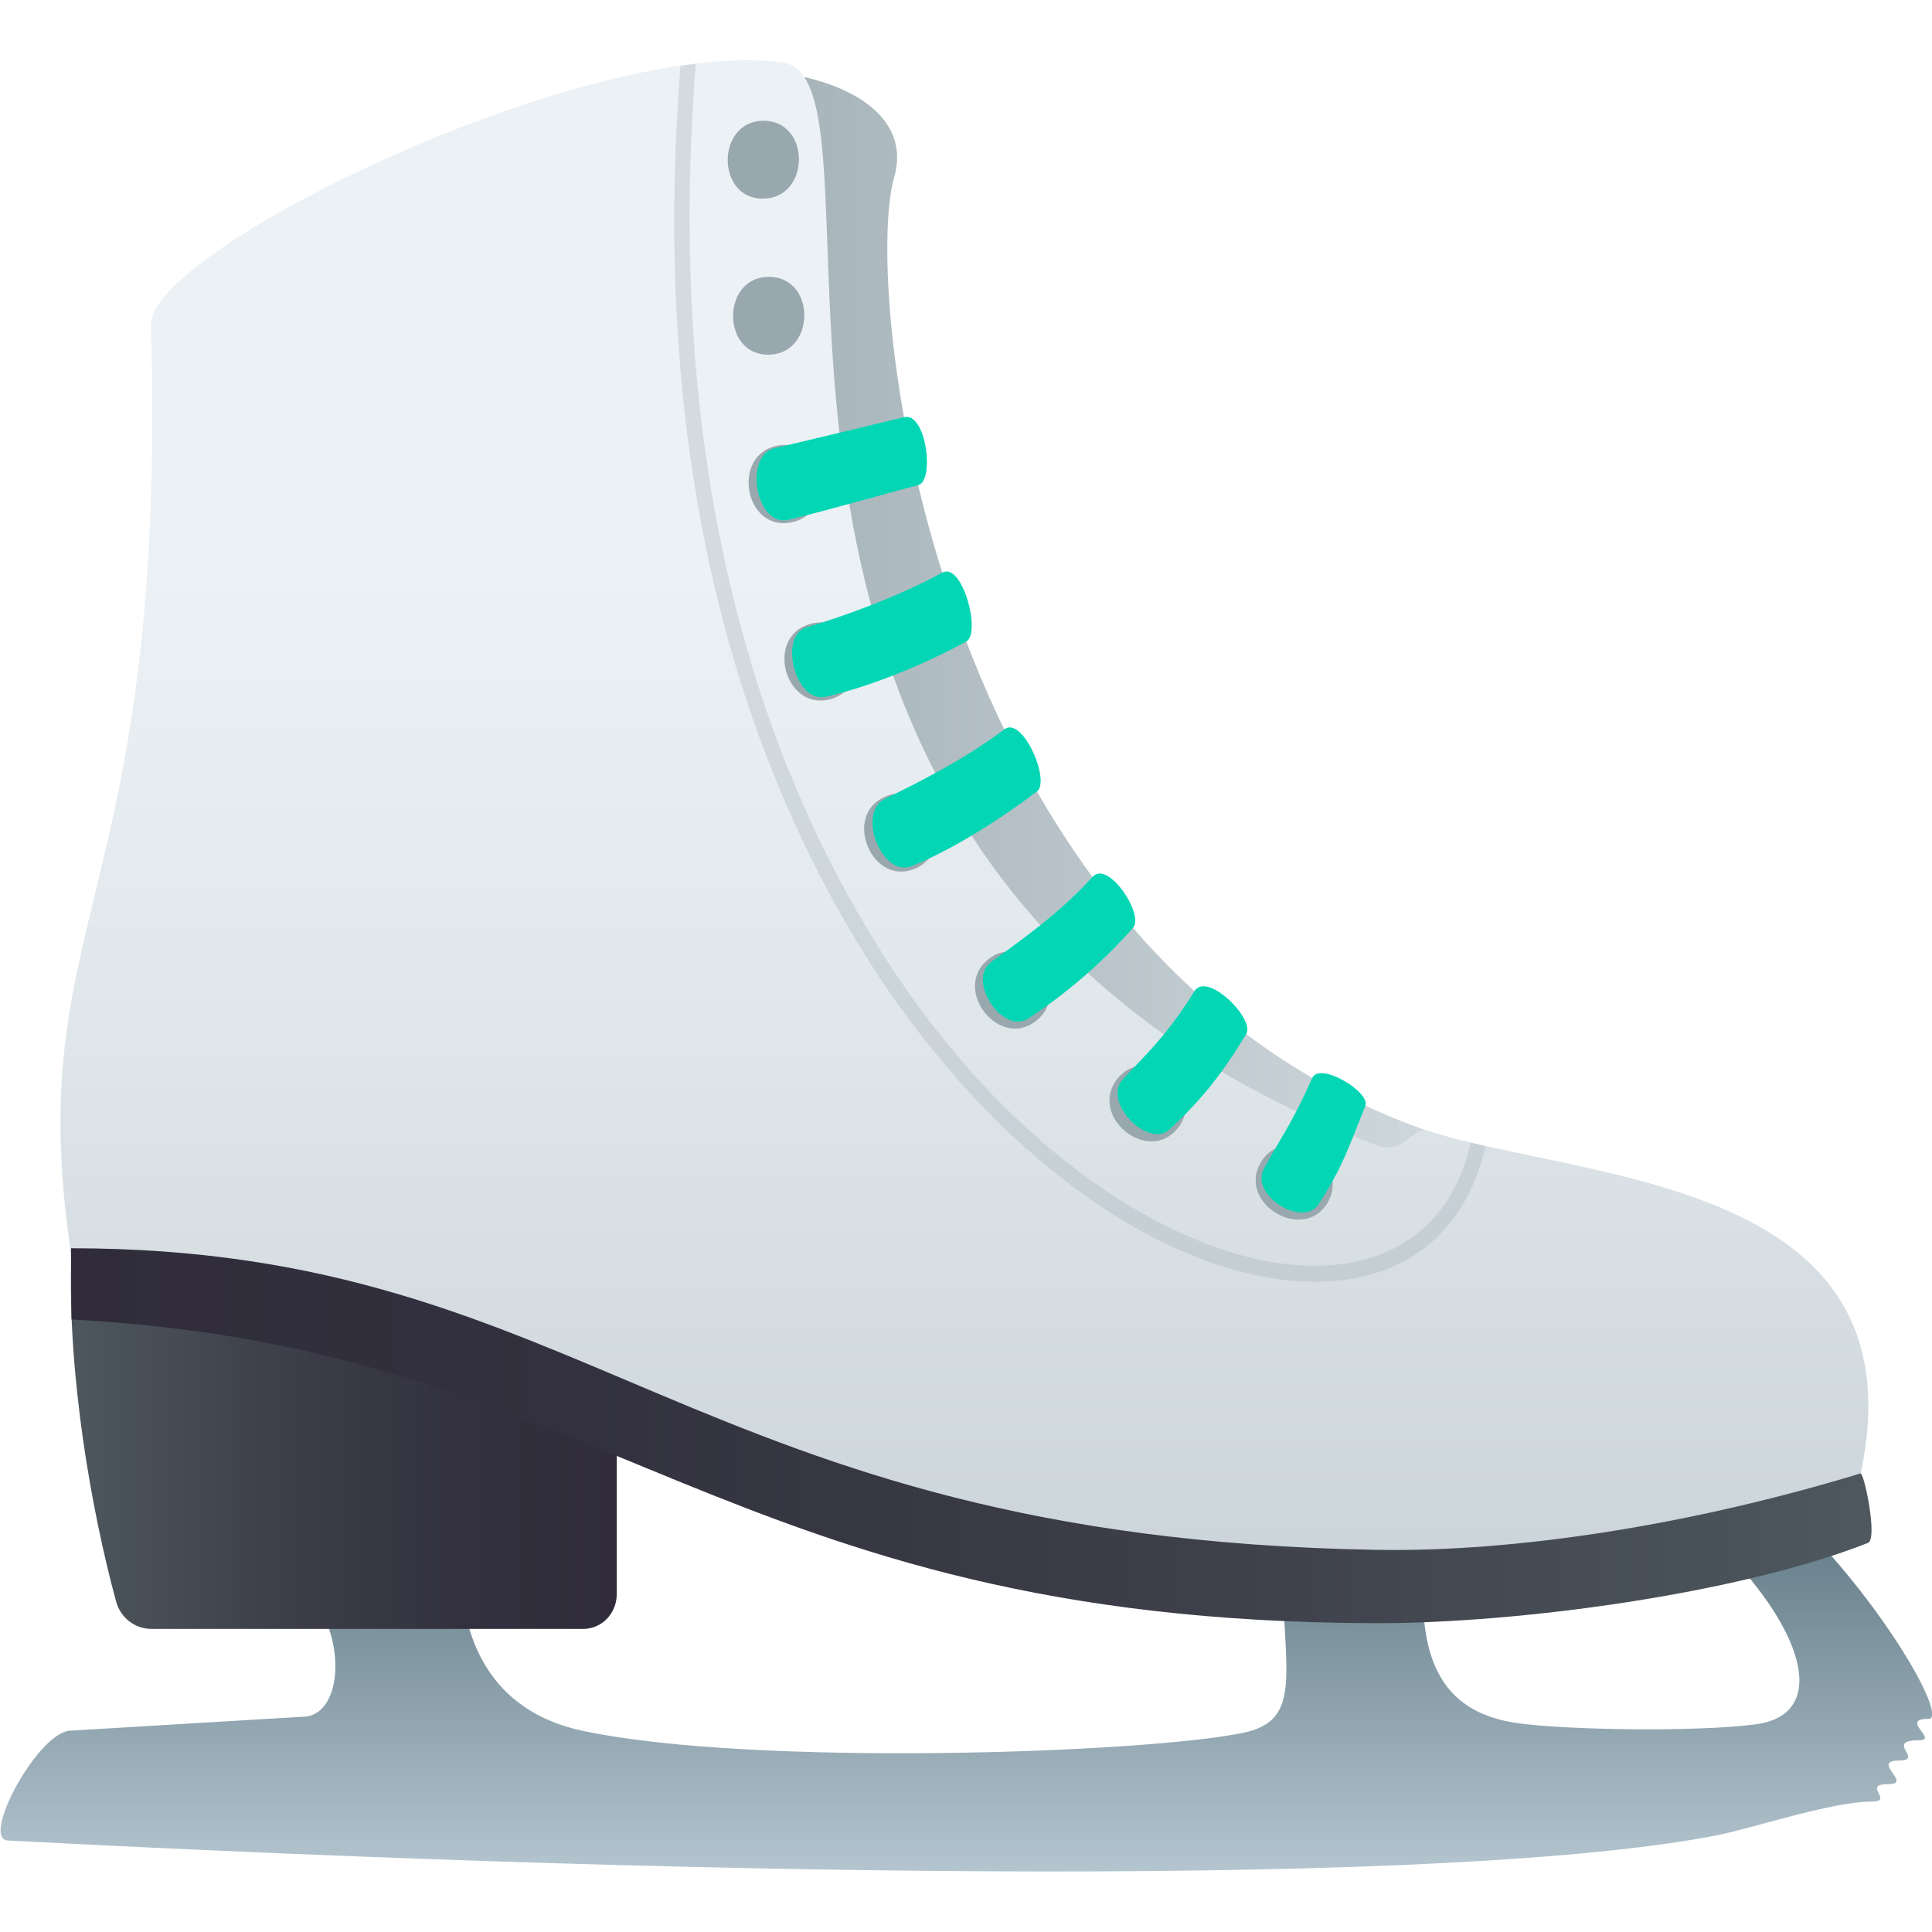
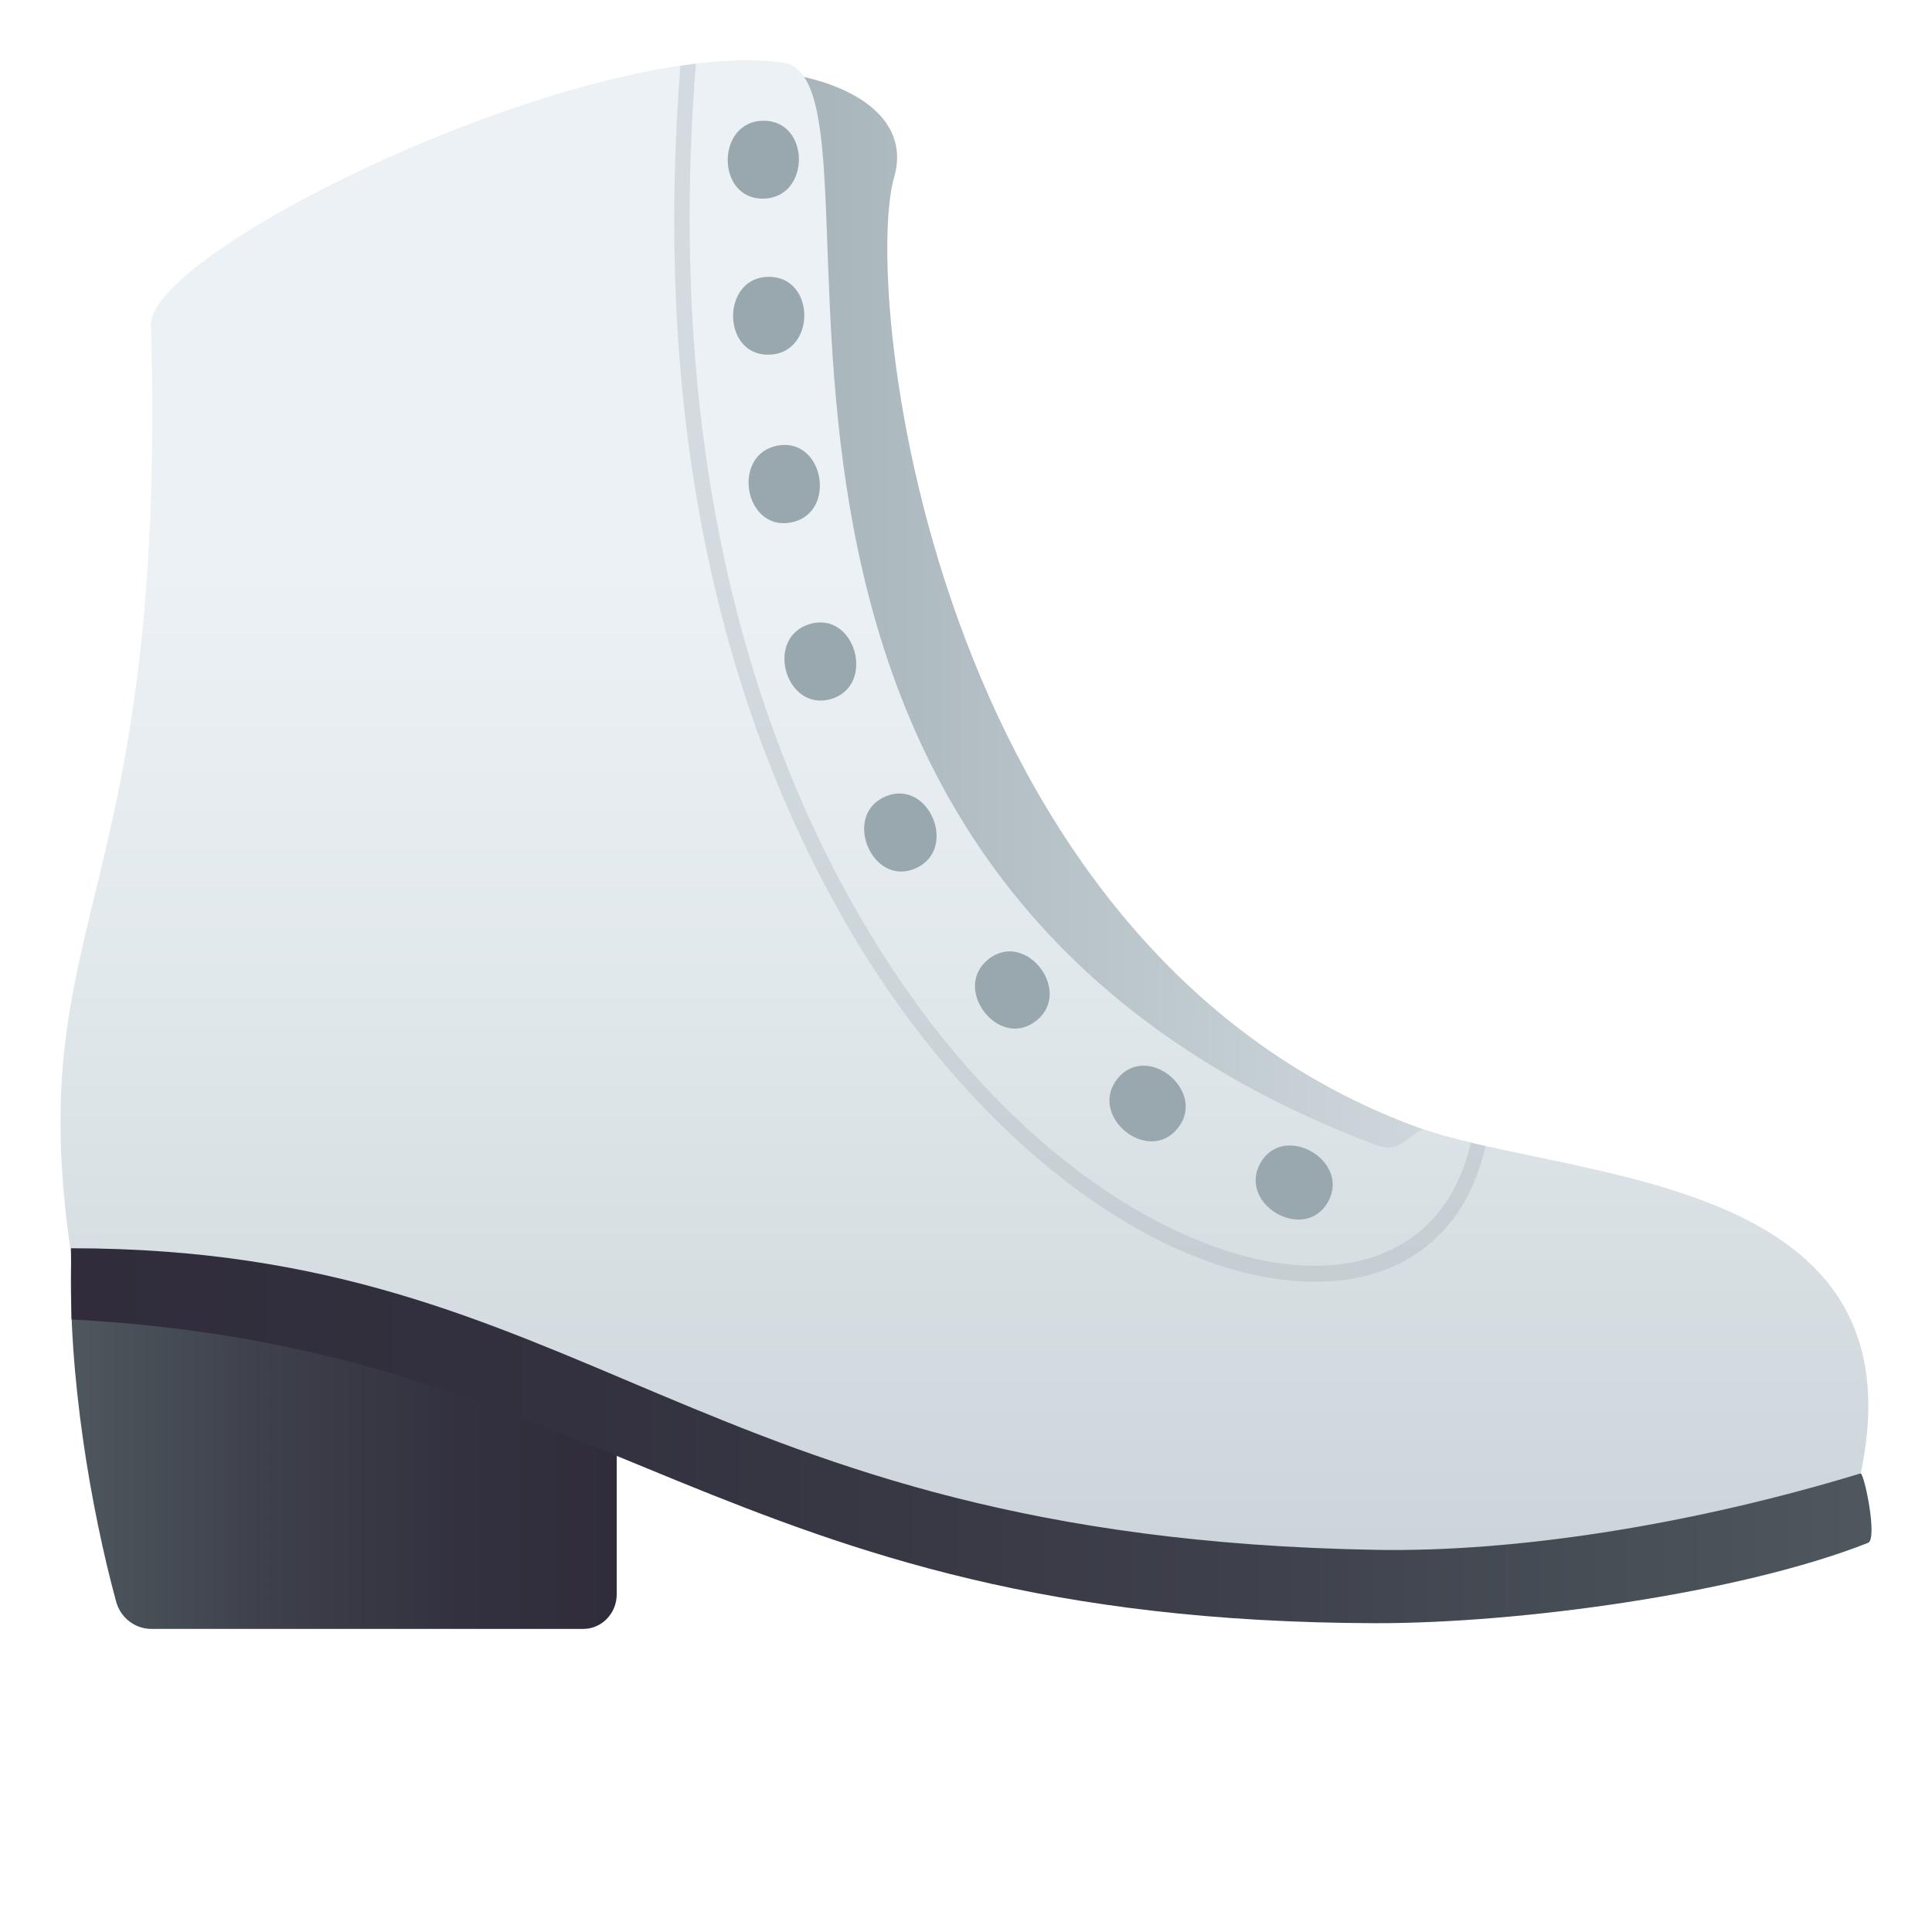
<svg xmlns="http://www.w3.org/2000/svg" xml:space="preserve" style="enable-background:new 0 0 64 64" viewBox="0 0 64 64">
  <linearGradient id="a" x1="32" x2="32" y1="62" y2="50.395" gradientUnits="userSpaceOnUse">
    <stop offset="0" style="stop-color:#b4c5cf" />
    <stop offset="1" style="stop-color:#637c87" />
  </linearGradient>
-   <path d="M57.05 51.27c2.86 2.92 3.45 5.54 1.11 5.85-1.96.26-6.3.19-7.9-.04-2.3-.33-3.43-1.85-3.05-5.54l-4.74.16c.04 3.69.72 5.28-1.28 5.7-3.25.68-16.25 1.13-21.87-.06-3.21-.67-3.91-3.22-4.03-4.81h-5.21c1.48 1.65 1.28 4.34-.06 4.34l-7.67.46c-1.07 0-3.01 3.59-2.09 3.64 24.86 1.29 48.01 1.5 56.6-.17 1.17-.23 3.82-1.12 5.14-1.12.78 0-.37-.58.57-.58.8 0-.62-.78.34-.78.85 0-.5-.67.65-.67.69 0-.67-.71.33-.71.58 0-1.07-3.07-3.61-5.83l-3.23.16z" style="fill:url(#a)" />
  <linearGradient id="b" x1="19.057" x2="47.821" y1="45.218" y2="45.218" gradientTransform="matrix(1 0 0 -1 0 66)" gradientUnits="userSpaceOnUse">
    <stop offset="0" style="stop-color:#99a8ae" />
    <stop offset=".119" style="stop-color:#a0aeb4" />
    <stop offset="1" style="stop-color:#cfd8dd" />
  </linearGradient>
-   <path d="M47.82 37.64C30.92 32.2 28.52 9.7 29.62 5.87c1.29-4.48-10.64-4.94-10.56-.06.51 27.15 22.56 37.76 28.76 31.83z" style="fill:url(#b)" />
+   <path d="M47.82 37.64C30.92 32.2 28.52 9.7 29.62 5.87c1.29-4.48-10.64-4.94-10.56-.06.51 27.15 22.56 37.76 28.76 31.83" style="fill:url(#b)" />
  <linearGradient id="c" x1="31.941" x2="31.941" y1="53.42" y2="101.329" gradientTransform="matrix(1 0 0 -1.046 0 107.98)" gradientUnits="userSpaceOnUse">
    <stop offset="0" style="stop-color:#cbd4d9" />
    <stop offset=".39" style="stop-color:#e1e8ec" />
    <stop offset=".667" style="stop-color:#ecf1f5" />
  </linearGradient>
  <path d="M5 10.77c-.08-2.51 14.48-9.57 20.92-8.7 4.3.58-4.93 26.58 19.66 35.86.93.36 1.25-.63 1.66-.49 5.2 1.69 16.47 1.56 14.4 11.36-17.2 9.16-41.52-3.21-59.29-7.31C.69 30.35 5.55 29.97 5 10.77z" style="fill:url(#c)" />
  <path d="M25.29 6.58c1.58-.03 1.56-2.61-.02-2.58-1.56.03-1.55 2.61.02 2.58zm.17 5.17c1.58-.02 1.58-2.6-.01-2.58-1.56.02-1.55 2.6.01 2.58zm.73 5.56c1.55-.28 1.12-2.83-.43-2.55-1.54.29-1.11 2.83.43 2.55zm1.33 5.85c1.51-.44.82-2.93-.69-2.49-1.51.44-.82 2.91.69 2.49zm2.8 5.61c1.45-.63.44-3.01-1-2.38-1.43.62-.43 3 1 2.38zm4 5.05c1.24-.97-.33-3.02-1.57-2.05-1.24.97.33 3.02 1.57 2.05zm4.69 3.56c.99-1.22-1-2.87-1.99-1.65-.99 1.23 1 2.87 1.99 1.65zm4.98 2.44c.77-1.37-1.47-2.66-2.24-1.29-.76 1.37 1.47 2.65 2.24 1.29z" style="fill:#99a8ae" />
  <linearGradient id="d" x1="2.346" x2="20.429" y1="57.53" y2="57.53" gradientTransform="matrix(1 0 0 -1.046 0 107.98)" gradientUnits="userSpaceOnUse">
    <stop offset="0" style="stop-color:#4e585e" />
    <stop offset=".01" style="stop-color:#4d575d" />
    <stop offset=".375" style="stop-color:#3d3f4a" />
    <stop offset=".714" style="stop-color:#33313f" />
    <stop offset="1" style="stop-color:#302c3b" />
  </linearGradient>
  <path d="M20.43 46.14v6.67c0 .64-.5 1.15-1.11 1.15H5.02c-.56 0-1.04-.38-1.18-.93-.82-3.02-1.6-7.5-1.48-11.37l18.07 4.48z" style="fill:url(#d)" />
  <linearGradient id="e" x1="2.346" x2="62" y1="57.77" y2="57.77" gradientTransform="matrix(1 0 0 -1.046 0 107.98)" gradientUnits="userSpaceOnUse">
    <stop offset="0" style="stop-color:#302c3b" />
    <stop offset=".286" style="stop-color:#33313f" />
    <stop offset=".625" style="stop-color:#3d3f4a" />
    <stop offset=".99" style="stop-color:#4d575d" />
    <stop offset="1" style="stop-color:#4e585e" />
  </linearGradient>
  <path d="M61.63 48.81c.12-.04.58 2.17.25 2.3-4.29 1.69-11.61 2.67-16.31 2.66-21.7-.05-25.48-9.13-43.2-10.06l-.02-2.36c17.14 0 20.48 9.58 43.19 9.99 4.72.09 10.57-.85 16.09-2.53z" style="fill:url(#e)" />
-   <path d="M29.95 13.82c-.4.1-3.25.78-4.3 1.03-1.02.24-.61 2.62.46 2.37 1.37-.33 3.59-.97 4.31-1.15.55-.15.26-2.43-.47-2.25zm1.26 5.15c-1.47.81-3.45 1.51-4.49 1.81-.94.28-.38 2.53.63 2.3 1.39-.31 3.22-1.04 4.66-1.83.5-.28-.13-2.65-.8-2.28zm2.06 5.19c-1.35 1.02-2.97 1.82-3.95 2.3-.96.46-.1 2.63.88 2.23 1.32-.53 2.83-1.48 4.15-2.47.46-.36-.48-2.52-1.08-2.06zm2.92 4.89c-1.14 1.26-2.48 2.17-3.36 2.82-.82.61.39 2.42 1.23 1.87 1.2-.78 2.36-1.76 3.47-3 .39-.44-.83-2.27-1.34-1.69zm3.38 3.78c-.9 1.46-1.63 2.12-2.38 2.93-.68.73.84 2.33 1.57 1.64 1.05-.99 1.65-1.72 2.52-3.14.31-.51-1.3-2.09-1.71-1.43zm3.9 2.88c-.7 1.57-1.08 2.03-1.6 3-.48.89 1.3 1.98 1.82 1.17.78-1.23.92-1.7 1.54-3.25.17-.46-1.52-1.47-1.76-.92z" style="fill:#02d6b4" />
  <path d="M43.57 42.46c-.46 0-.95-.04-1.45-.12-4.8-.78-10.08-5.07-13.77-11.2-3.26-5.42-6.93-14.68-5.81-28.96l.51-.07c-1.11 14.14 2.5 23.4 5.73 28.75 4.32 7.18 9.77 10.37 13.42 10.96 3.4.55 5.85-.93 6.52-3.97l.49.12c-.65 2.88-2.71 4.49-5.64 4.49z" style="opacity:.3;fill:#99a8ae" />
</svg>